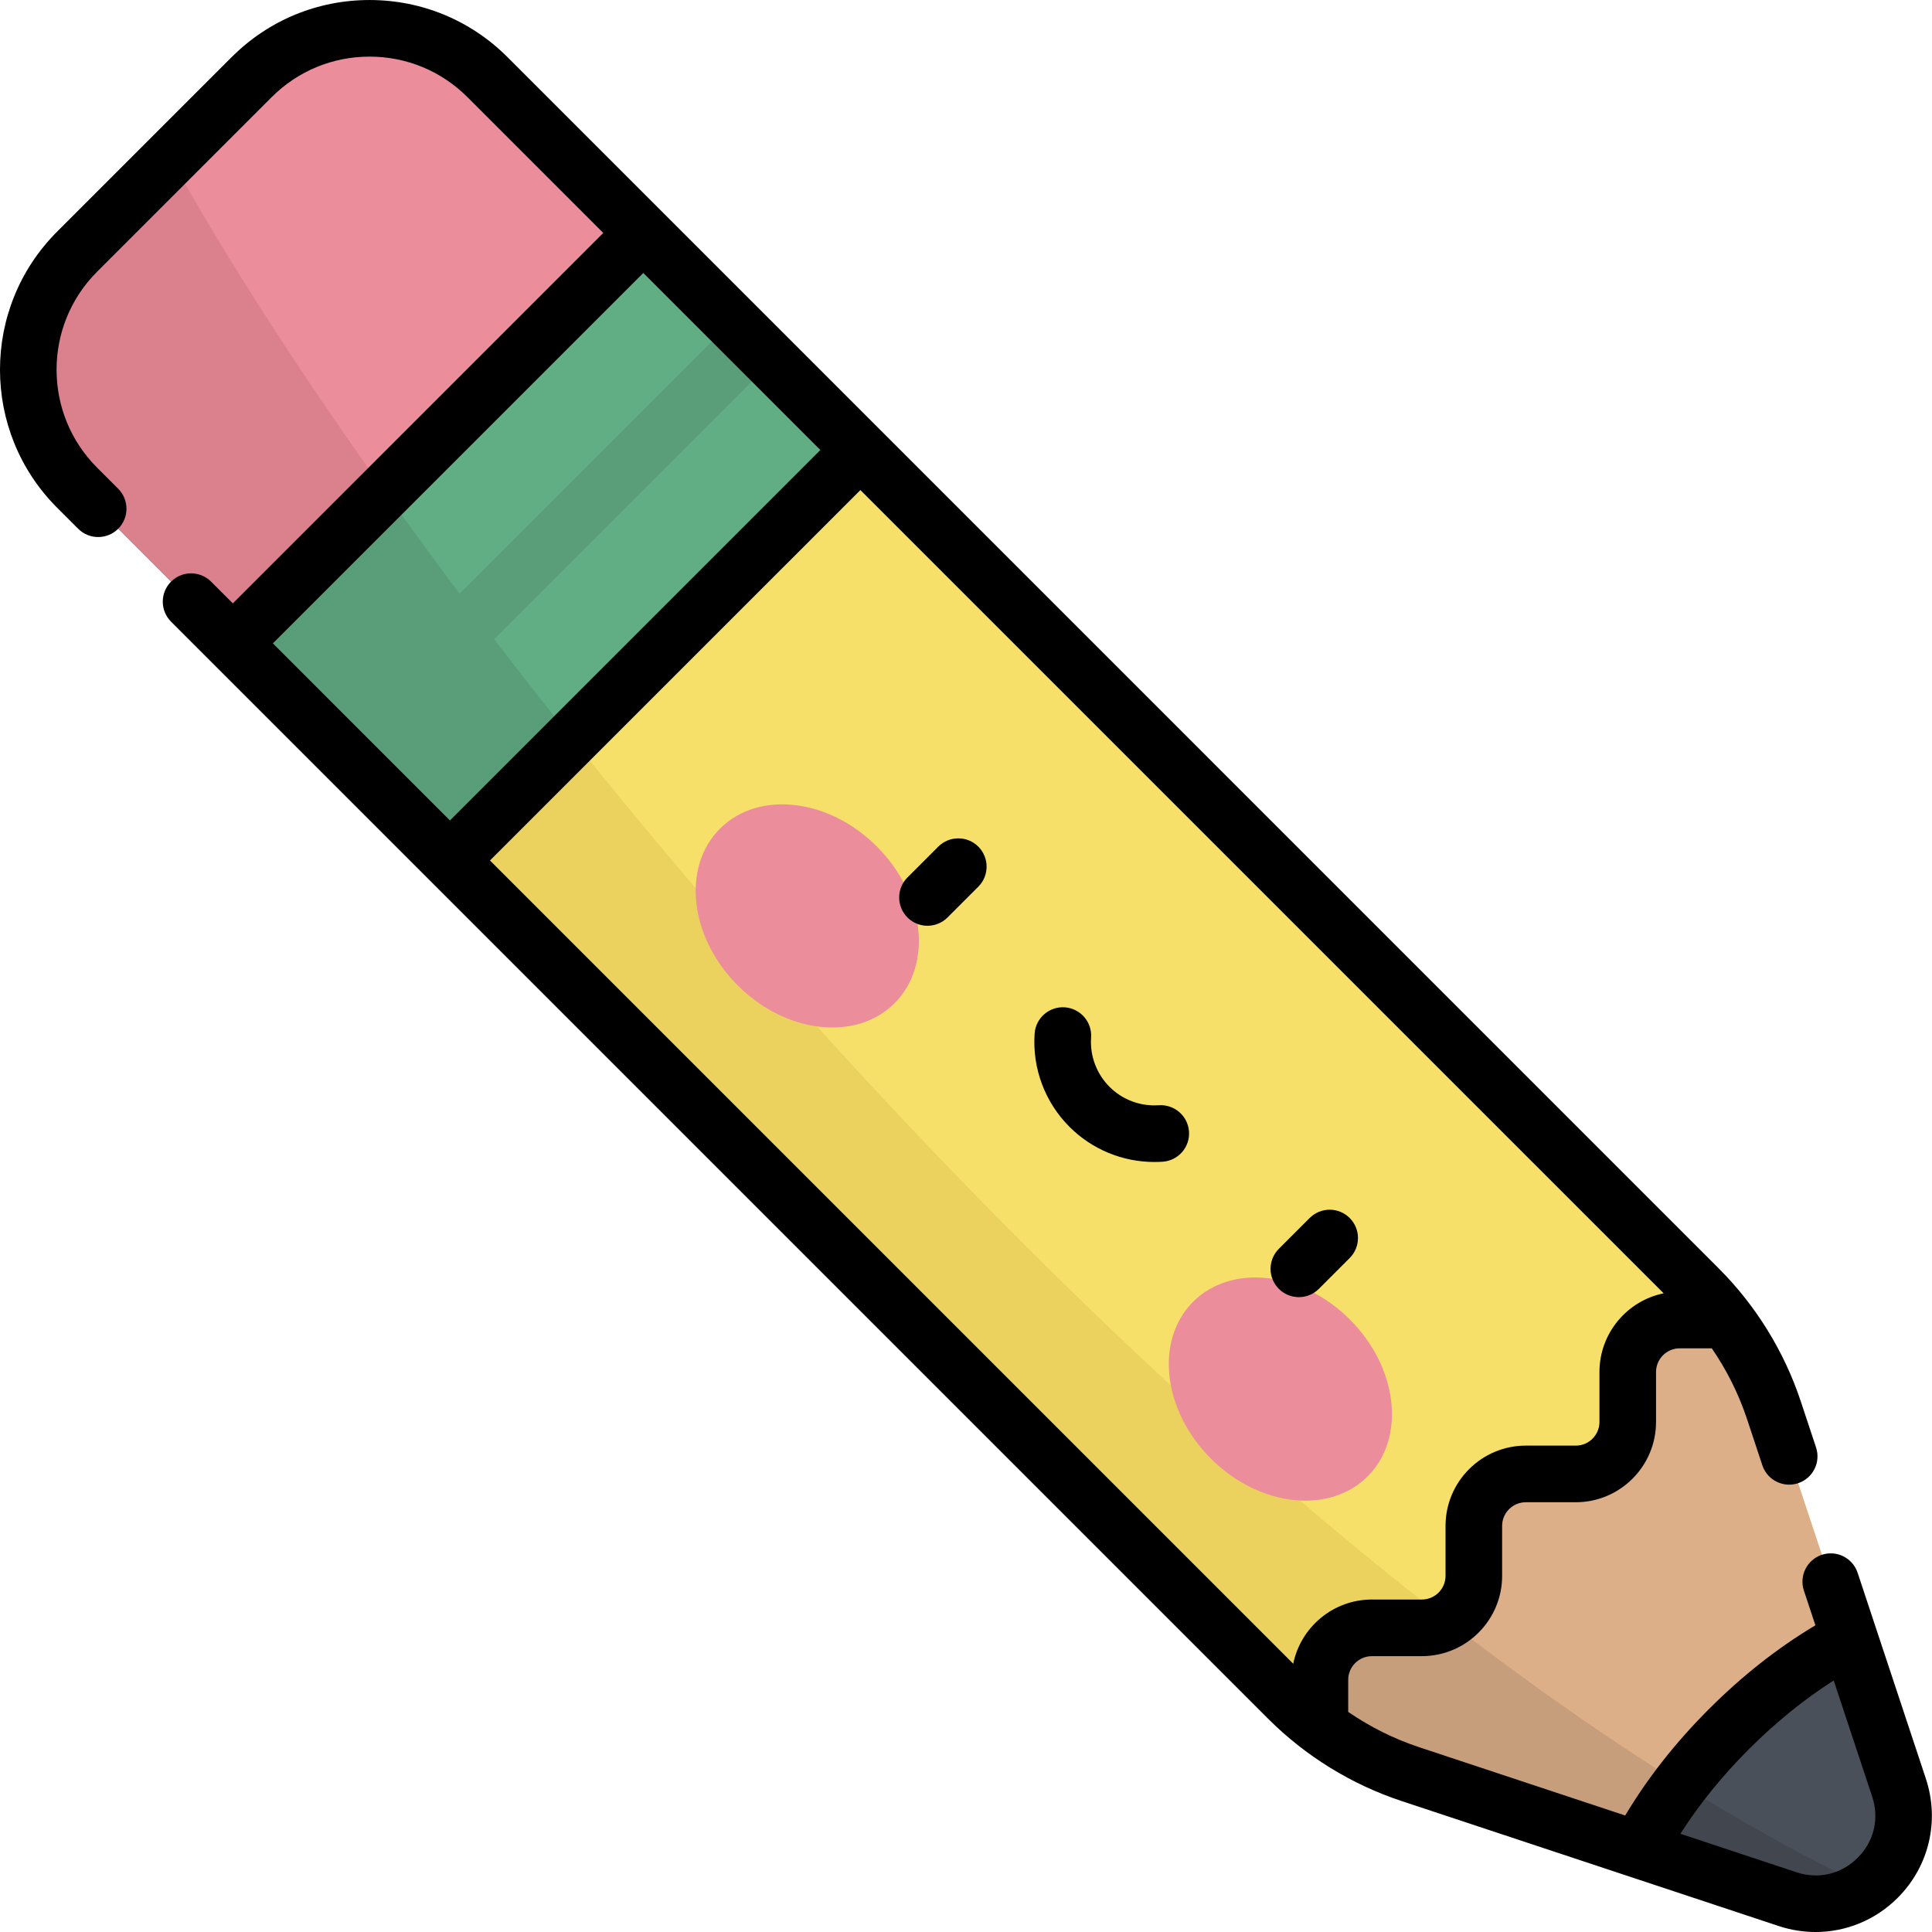
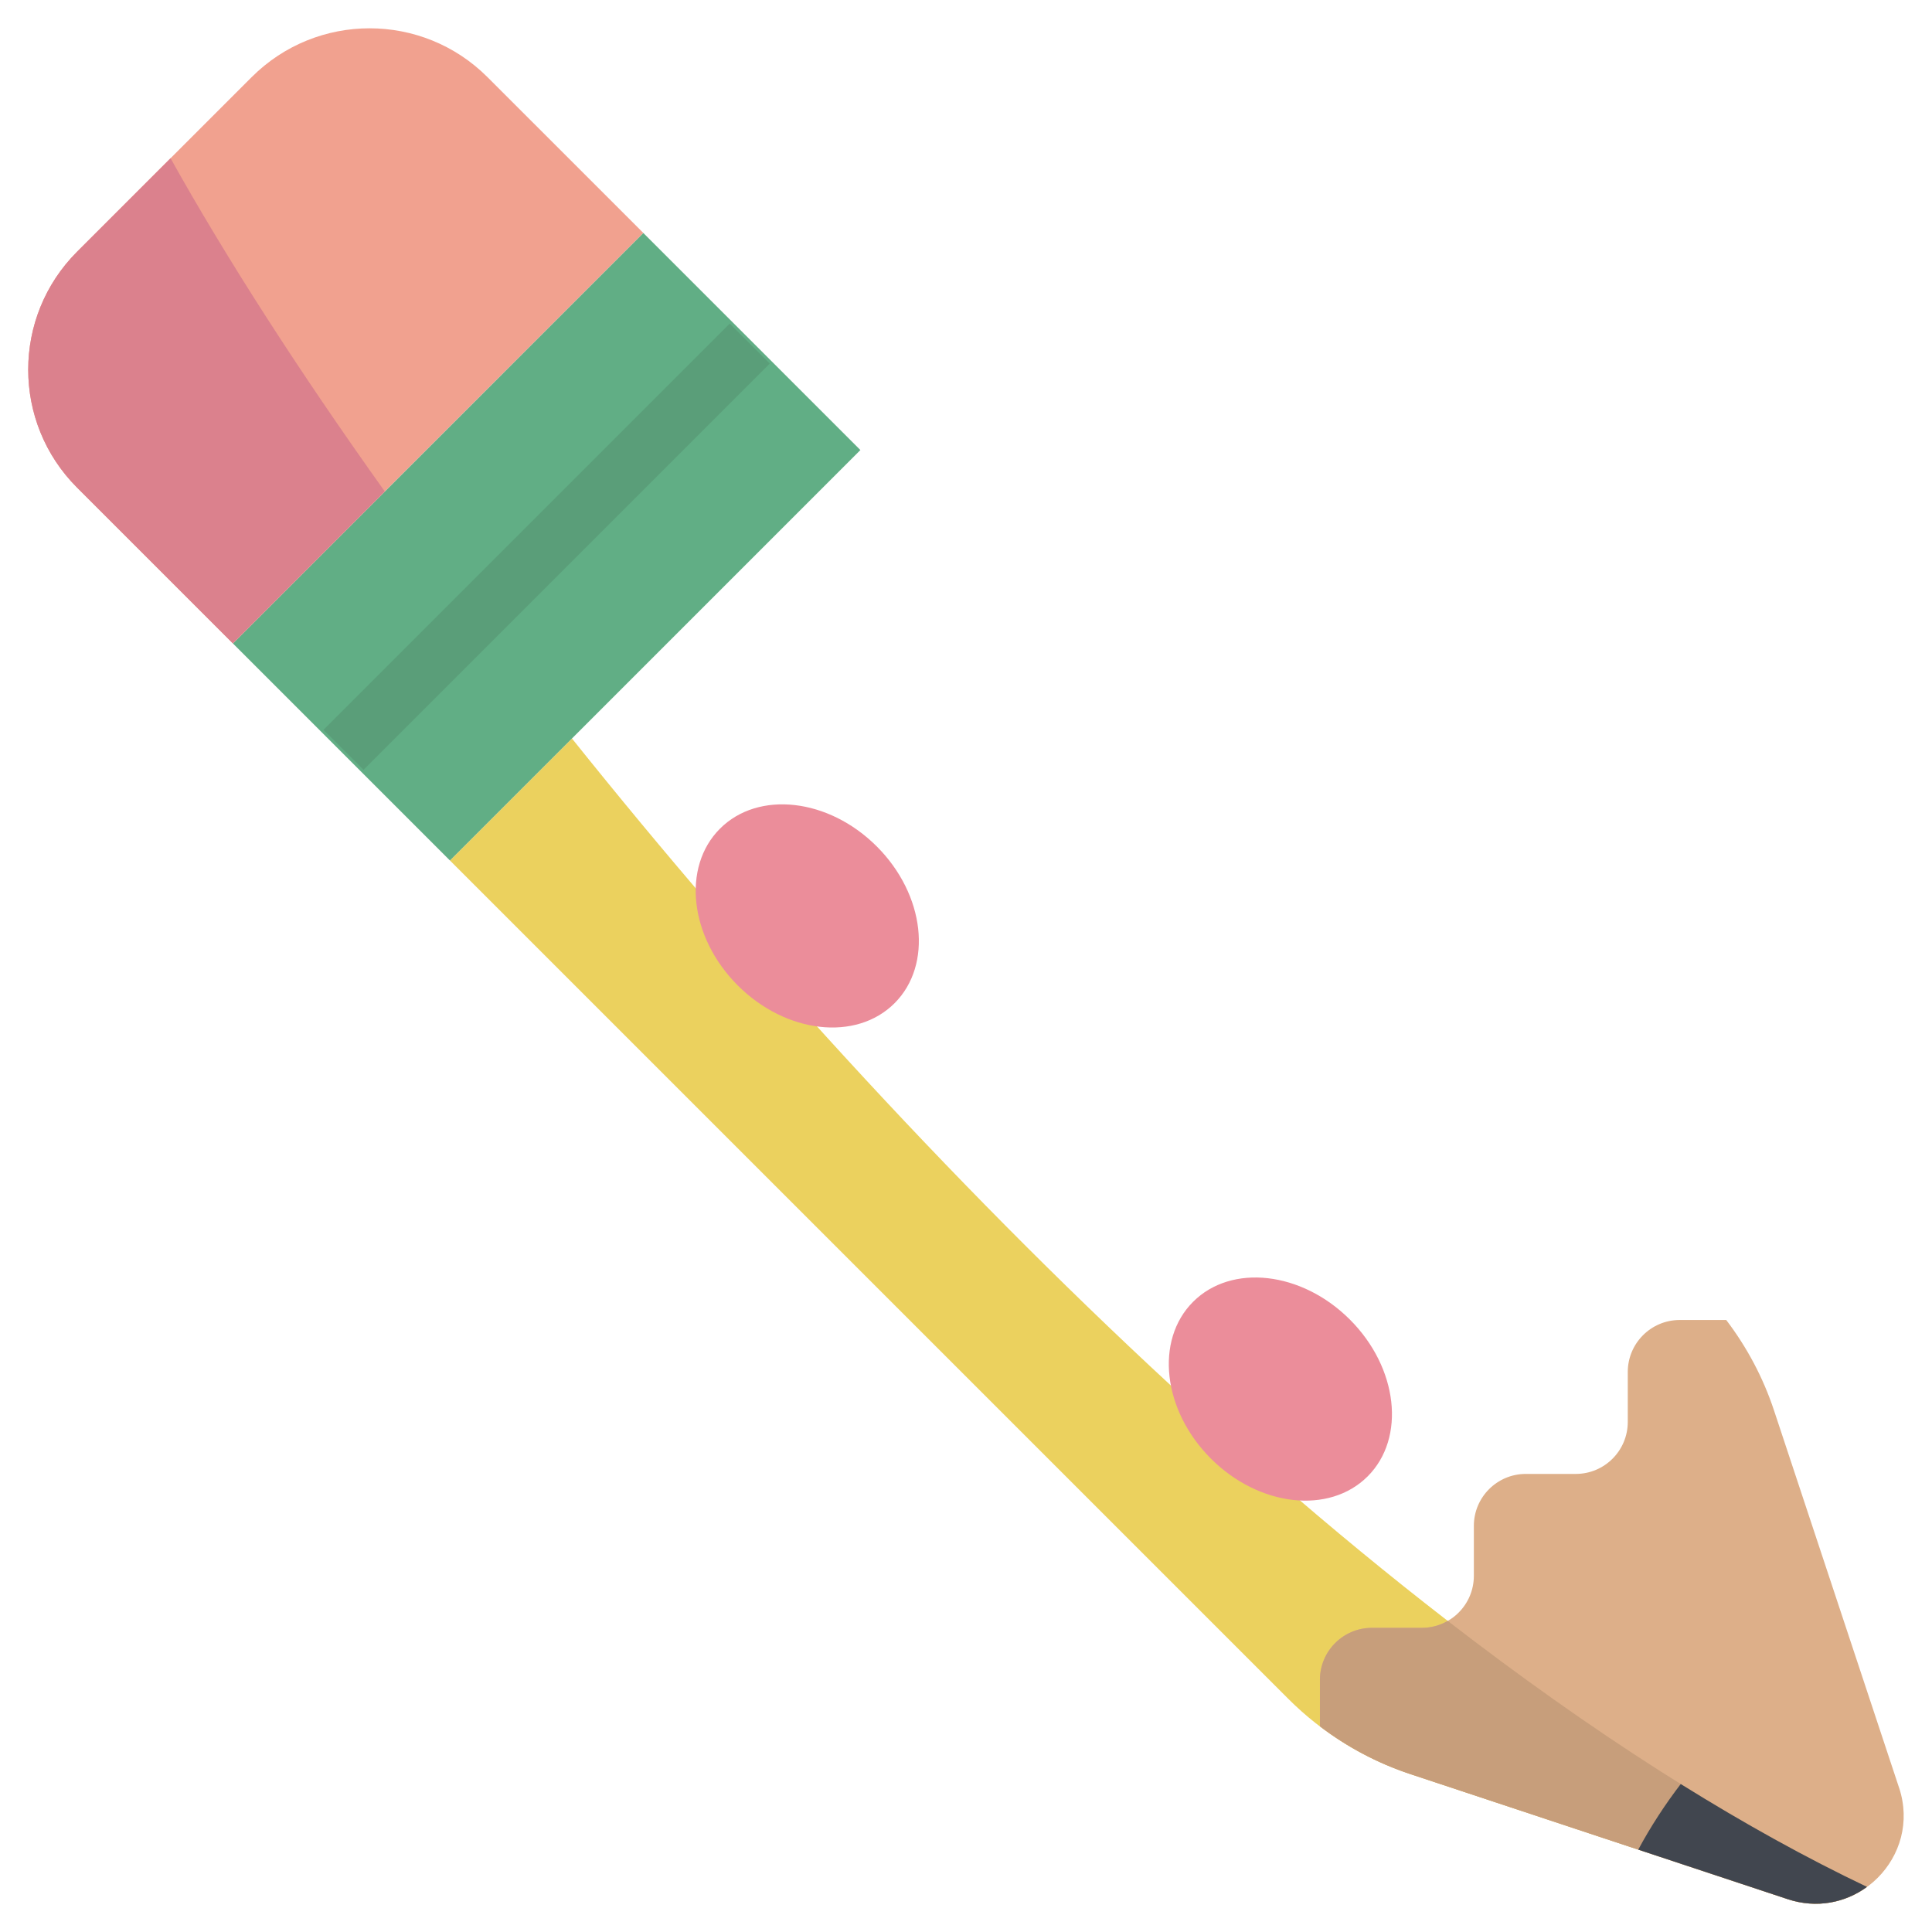
<svg xmlns="http://www.w3.org/2000/svg" width="512pt" viewBox="0 0 512 512.001" height="512pt">
-   <path fill="#f6e06a" d="m341.422 450.223-222.184-222.188 108.773-108.773 222.188 222.188c9.062 9.062 15.887 20.121 19.918 32.289l33.152 100.023c6.047 18.242-11.289 35.578-29.531 29.531l-100.023-33.152c-12.168-4.031-23.227-10.855-32.293-19.918zm0 0" />
  <path fill="#ebd15e" d="m373.715 470.141 100.023 33.152c7.754 2.57 15.336.906 21.035-3.246-115.836-55.152-247.172-184.363-343.203-304.344l-32.332 32.332 222.184 222.188c9.066 9.062 20.125 15.887 32.293 19.918zm0 0" />
  <path fill="#61ae85" d="m119.238 228.039-57.527-57.531 108.77-108.773 57.531 57.531zm0 0" />
-   <path fill="#5a9e79" d="m101.973 130.242-40.266 40.266 57.531 57.527 32.332-32.332c-17.863-22.316-34.504-44.316-49.598-65.461zm0 0" />
  <path fill="#f1a18f" d="m61.707 170.508-41.285-41.285c-17.262-17.262-17.262-45.25 0-62.512l46.262-46.262c17.262-17.266 45.25-17.266 62.512 0l41.285 41.281zm0 0" />
-   <path fill="#eb8d9a" d="m61.707 170.508-41.285-41.285c-17.262-17.262-17.262-45.25 0-62.512l46.262-46.262c17.262-17.266 45.25-17.266 62.512 0l41.285 41.281zm0 0" />
  <path fill="#ddaf89" d="m503.27 473.762-33.152-100.023c-2.863-8.645-7.164-16.715-12.648-23.926h-12.32c-7.605 0-13.773 6.168-13.773 13.777v13.238c0 7.609-6.168 13.777-13.777 13.777h-13.238c-7.609 0-13.777 6.168-13.777 13.773v13.242c0 7.605-6.168 13.773-13.777 13.773h-13.238c-7.605 0-13.773 6.168-13.773 13.777v12.316c7.207 5.488 15.277 9.785 23.926 12.652l100.023 33.152c18.238 6.047 35.574-11.289 29.527-29.531zm0 0" />
  <path fill="#c79e7b" d="m373.715 470.141 100.023 33.152c7.754 2.57 15.336.906 21.035-3.246-36.043-17.16-73.59-41.496-111.109-70.492-2.02 1.168-4.359 1.844-6.859 1.844h-13.238c-7.609 0-13.777 6.168-13.777 13.773v12.316c7.211 5.488 15.277 9.785 23.926 12.652zm0 0" />
-   <path fill="#495059" d="m503.27 473.762-13.121-39.586c-11.961 6.449-22.387 14.484-31.949 24.047-9.566 9.566-17.598 19.988-24.047 31.949l39.586 13.121c18.242 6.047 35.578-11.289 29.531-29.531zm0 0" />
  <path fill="#eb8d9a" d="m237.066 265.863c10.176-10.172 8.066-28.777-4.711-41.551-12.773-12.773-31.375-14.883-41.551-4.711-10.172 10.172-8.062 28.777 4.711 41.551 12.777 12.773 31.379 14.883 41.551 4.711zm0 0" />
  <path fill="#eb8d9a" d="m316.184 344.988c-10.172 10.172-8.066 28.777 4.711 41.551 12.773 12.773 31.379 14.883 41.551 4.711 10.172-10.172 8.062-28.777-4.711-41.551-12.777-12.773-31.379-14.883-41.551-4.711zm0 0" />
  <path fill="#5a9e79" d="m193.395 85.742 10.609 10.605-107.676 107.676-10.609-10.605zm0 0" />
  <path fill="#41464f" d="m494.773 500.047c-16.199-7.711-32.699-16.879-49.363-27.258-4.168 5.449-7.93 11.207-11.258 17.383l39.586 13.121c7.754 2.57 15.336.906 21.035-3.246zm0 0" />
  <path fill="#db818d" d="m45.199 41.934-24.777 24.777c-17.262 17.262-17.262 45.25 0 62.512l41.285 41.285 40.266-40.266c-22.859-32.023-42.16-62.078-56.773-88.309zm0 0" />
-   <path d="m248.656 224.367-8.168 8.168c-2.93 2.93-2.93 7.68 0 10.609 1.465 1.465 3.387 2.195 5.305 2.195s3.84-.73 5.305-2.195l8.168-8.168c2.926-2.93 2.926-7.68 0-10.609-2.93-2.926-7.68-2.926-10.609 0zm261.734 247.039-18.102-54.605c-1.301-3.934-5.547-6.062-9.477-4.762-3.934 1.305-6.062 5.547-4.762 9.48l3.051 9.199c-10.039 6.02-19.32 13.316-28.207 22.199-8.887 8.887-16.18 18.168-22.203 28.207l-54.617-18.102c-6.656-2.207-12.996-5.375-18.785-9.348v-8.5c0-3.461 2.816-6.277 6.277-6.277h13.238c11.73 0 21.277-9.543 21.277-21.277v-13.238c0-3.461 2.812-6.273 6.273-6.273h13.238c11.734 0 21.277-9.547 21.277-21.277v-13.238c0-3.461 2.816-6.277 6.277-6.277h8.504c3.969 5.789 7.137 12.129 9.344 18.785l4.043 12.203c1.043 3.148 3.973 5.141 7.117 5.141.785 0 1.578-.121 2.363-.383 3.93-1.301 6.062-5.547 4.758-9.48l-4.043-12.199c-4.379-13.211-11.895-25.395-21.738-35.234l-320.996-321.004c-9.766-9.766-22.75-15.145-36.559-15.145s-26.793 5.379-36.559 15.145l-46.262 46.262c-20.16 20.156-20.16 52.961 0 73.117l5.598 5.598c2.93 2.93 7.676 2.93 10.605 0 2.93-2.93 2.93-7.676 0-10.605l-5.598-5.598c-14.309-14.312-14.309-37.594 0-51.906l46.262-46.262c6.934-6.934 16.148-10.75 25.953-10.75 9.805 0 19.02 3.816 25.953 10.75l35.98 35.98-98.168 98.168-5.762-5.762c-2.93-2.93-7.68-2.93-10.609 0-2.926 2.93-2.926 7.68 0 10.605l290.785 290.785c9.84 9.84 22.023 17.355 35.234 21.734l100.023 33.152c3.219 1.066 6.52 1.586 9.781 1.586 8.031 0 15.852-3.152 21.754-9.059 8.305-8.305 11.168-20.391 7.477-31.535zm-438.074-300.902 98.168-98.168 46.922 46.926-98.168 98.168zm270.402 270.406-212.875-212.875 98.168-98.164 212.875 212.871c-9.695 1.98-17.012 10.574-17.012 20.848v13.238c0 3.461-2.816 6.277-6.277 6.277h-13.238c-11.73 0-21.277 9.543-21.277 21.273v13.238c0 3.461-2.812 6.277-6.273 6.277h-13.238c-10.277.004-18.871 7.32-20.852 17.016zm149.59 51.422c-4.332 4.336-10.395 5.773-16.211 3.844l-30.777-10.203c5.039-7.898 11.035-15.301 18.184-22.445 7.145-7.148 14.547-13.145 22.445-18.184l10.199 30.777c1.93 5.82.492 11.879-3.84 16.211zm-145.234-169.547-8.168 8.168c-2.93 2.93-2.93 7.68 0 10.609 1.465 1.465 3.383 2.195 5.305 2.195 1.918 0 3.836-.73 5.301-2.195l8.168-8.168c2.93-2.93 2.93-7.68 0-10.609-2.926-2.93-7.676-2.93-10.605 0zm-39.977-29.883c-4.867.34-9.629-1.445-13.066-4.883s-5.219-8.203-4.883-13.066c.285-4.133-2.836-7.715-6.969-8-4.137-.285-7.711 2.836-7.996 6.969-.633 9.195 2.738 18.199 9.242 24.703 5.988 5.988 14.09 9.316 22.512 9.316.727 0 1.457-.023 2.191-.074 4.133-.285 7.25-3.863 6.969-7.996-.285-4.133-3.863-7.246-8-6.969zm0 0" />
</svg>